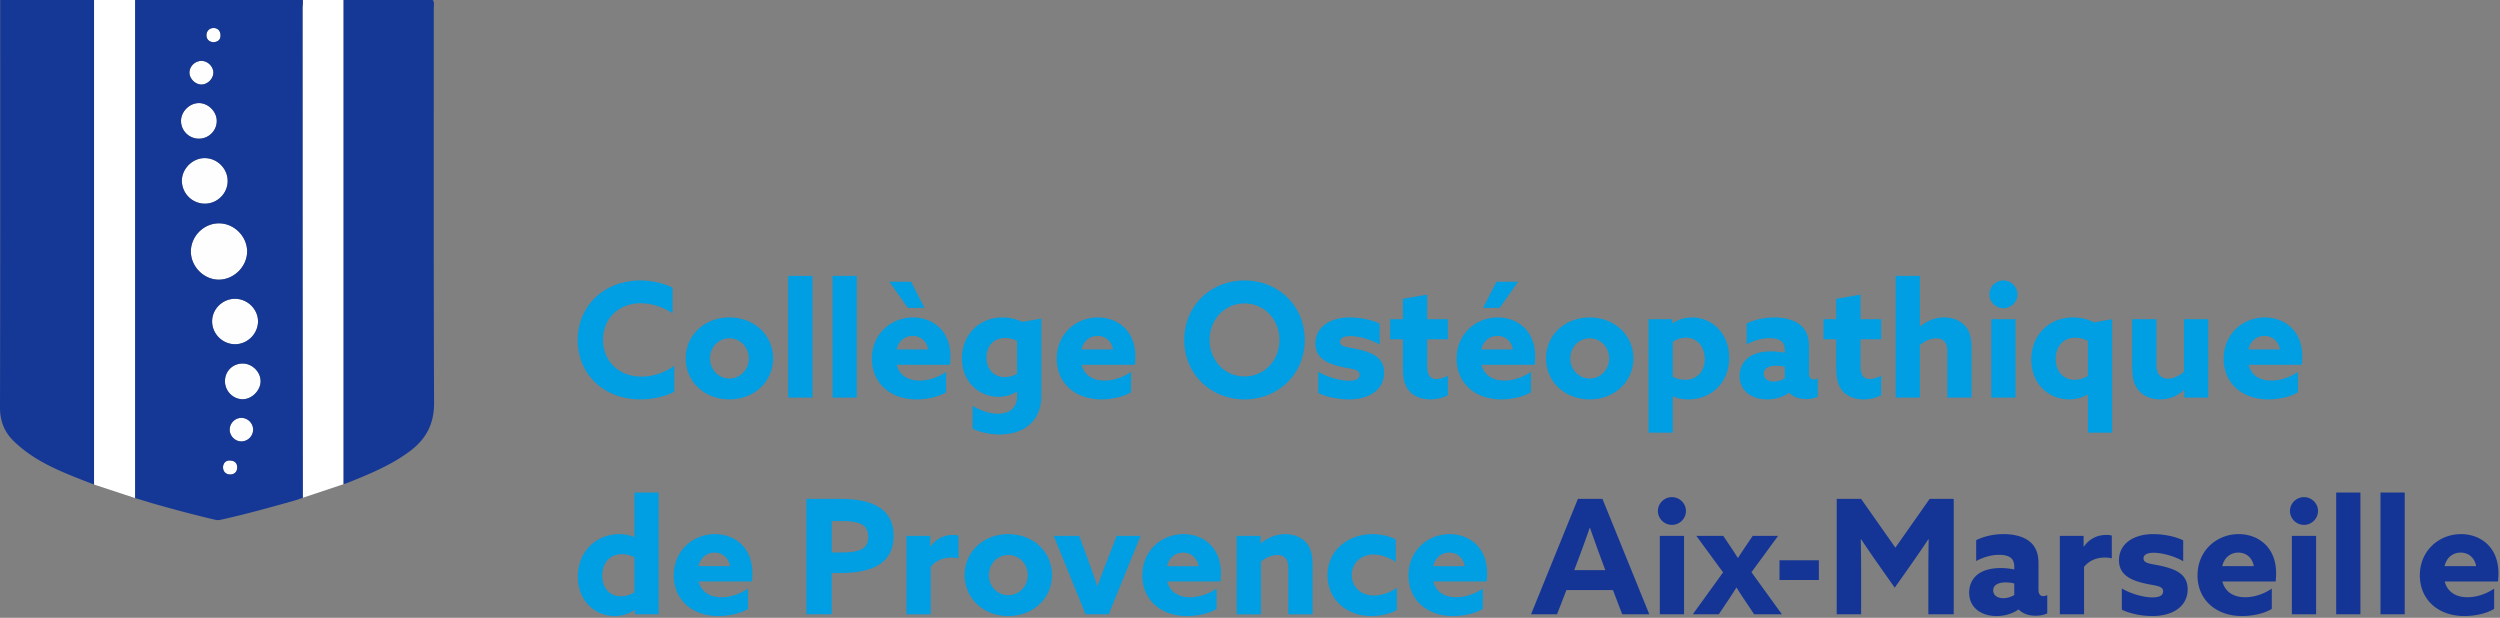
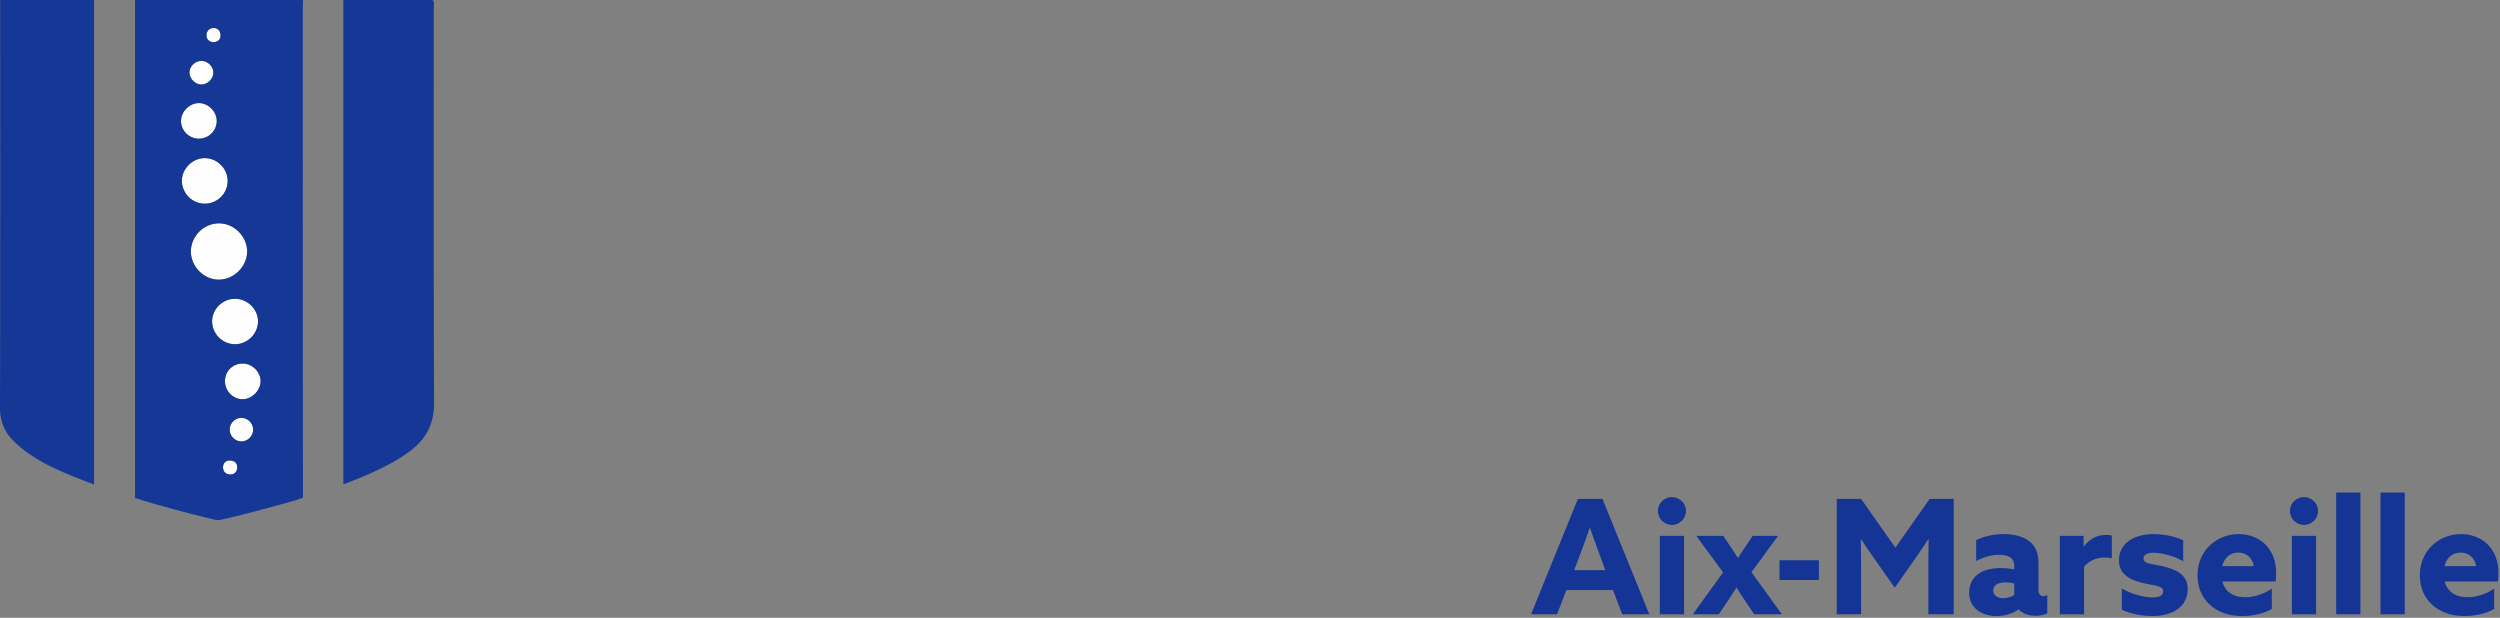
<svg xmlns="http://www.w3.org/2000/svg" viewBox="0 0 600 148.28">
  <rect x="0" y="0" width="600" height="148.28" fill="#808080" stroke="none" />
  <path d="M59.31 60.359c.008-3.647-3.15-6.784-6.801-6.76-3.602.025-6.632 3.03-6.701 6.648-.07 3.648 3.052 6.863 6.678 6.876 3.637.013 6.818-3.14 6.825-6.764zm-4.67-16.892c.016-3.034-2.534-5.557-5.583-5.523-2.92.032-5.465 2.633-5.408 5.525.06 2.999 2.51 5.409 5.506 5.414 2.988.005 5.47-2.445 5.486-5.416zm7.286 33.677c.01-2.924-2.5-5.41-5.487-5.434-3.067-.023-5.606 2.525-5.53 5.552.073 2.964 2.58 5.38 5.554 5.355 2.957-.025 5.452-2.525 5.463-5.473zm-3.64 10.101c-2.403-.02-4.275 1.802-4.3 4.187-.025 2.356 1.854 4.33 4.173 4.387 2.2.054 4.338-2.02 4.388-4.256.05-2.241-1.98-4.298-4.26-4.318zM47.771 33.286c2.35-.017 4.268-1.948 4.252-4.279-.017-2.265-2.072-4.294-4.325-4.268-2.269.026-4.284 2.082-4.255 4.342.03 2.333 1.973 4.222 4.328 4.205zm.477-12.996c1.463.054 2.91-1.299 2.96-2.767.05-1.485-1.268-2.864-2.782-2.909-1.53-.044-2.894 1.212-2.958 2.726-.061 1.435 1.315 2.896 2.78 2.95zm9.703 79.999c-1.49-.01-2.741 1.18-2.826 2.685-.086 1.537 1.185 2.926 2.716 2.969 1.56.043 2.878-1.208 2.912-2.765.033-1.564-1.242-2.88-2.802-2.89zm-3.038 10.231c-.713.045-1.37.647-1.388 1.594-.02 1.036.664 1.775 1.74 1.765 1.088-.01 1.713-.737 1.663-1.818-.046-.999-.652-1.57-2.015-1.54zM51.208 10.136c1.144-.072 1.736-.647 1.72-1.655-.017-1.066-.654-1.793-1.729-1.76-.96.029-1.63.75-1.65 1.689-.023 1.062.688 1.652 1.66 1.726z" fill="#fefefe" />
  <path d="M.052 2.082c0 31.9.03 63.799-.052 95.698-.007 3.252 1.04 5.873 3.242 8.034 5.38 5.276 12.293 7.736 19.336 10.48V0H.052v2.082zM104.102 2c0-.662.213-1.368-.24-2H82.407v116.22l1.036-.348c5.189-2.083 10.363-4.192 14.902-7.568 3.896-2.901 5.855-6.524 5.833-11.594-.131-31.57-.064-63.14-.075-94.71zm-71.69 117.532l.657.198 3.668 1.107.082.026c4.947 1.398 9.915 2.737 14.922 3.903.602.142 1.091.008 1.63-.112 5.821-1.309 11.571-2.894 17.31-4.52.131-.038.255-.079.37-.12l.023-.007 1.63-.546v-2.838c-.041-38.27-.03-76.547-.041-114.82 0-.274.045-.558.045-.838V0H32.41v119.532zm22.854-5.653c-1.076.011-1.76-.73-1.742-1.765.019-.946.677-1.548 1.387-1.593 1.365-.03 1.97.543 2.015 1.54.053 1.081-.572 1.807-1.66 1.818zm2.576-7.938c-1.533-.04-2.804-1.432-2.718-2.968.086-1.503 1.335-2.692 2.827-2.685 1.559.012 2.834 1.324 2.8 2.89a2.841 2.841 0 0 1-2.909 2.763zm.318-10.12c-2.322-.06-4.198-2.034-4.172-4.39.022-2.385 1.895-4.206 4.3-4.187 2.28.022 4.31 2.079 4.258 4.318-.049 2.236-2.187 4.31-4.386 4.259zm3.765-18.675c-.011 2.946-2.505 5.447-5.462 5.47-2.973.025-5.481-2.39-5.556-5.355-.075-3.024 2.464-5.574 5.533-5.552 2.984.023 5.496 2.51 5.485 5.437zm-2.613-16.788c-.008 3.627-3.19 6.779-6.827 6.764-3.623-.011-6.745-3.227-6.678-6.876.071-3.615 3.1-6.621 6.7-6.647 3.653-.023 6.812 3.114 6.805 6.76zm-4.67-16.891c-.019 2.972-2.497 5.421-5.489 5.417a5.527 5.527 0 0 1-5.503-5.417c-.06-2.89 2.486-5.492 5.406-5.522 3.051-.034 5.6 2.49 5.586 5.522zM51.199 6.722c1.076-.033 1.712.692 1.73 1.758.016 1.009-.579 1.585-1.72 1.656-.971-.075-1.682-.666-1.66-1.728.02-.938.689-1.66 1.65-1.686zm-2.77 7.893c1.51.045 2.83 1.424 2.777 2.909-.049 1.469-1.495 2.819-2.957 2.766-1.466-.056-2.842-1.514-2.782-2.95.064-1.514 1.428-2.77 2.961-2.725zm-.73 10.124c2.25-.026 4.307 2.004 4.322 4.27.019 2.33-1.9 4.258-4.25 4.277-2.356.015-4.3-1.873-4.327-4.206-.03-2.258 1.986-4.314 4.255-4.34z" fill="#153796" />
-   <path d="M72.708 0v.965c0 .28-.045.564-.045.837.011 38.274 0 76.551.04 114.821v2.838l9.703-3.242V0h-9.698zm-50.13 0v116.295l9.833 3.237V0h-9.833z" fill="#fff" />
-   <path d="M153.714 95.85c2.754 0 5.738-.574 8.11-1.835v-6.198c-2.295 1.569-4.973 2.563-7.842 2.563-5.7 0-9.257-3.902-9.257-8.836 0-5.012 3.672-8.761 9.027-8.761 2.831 0 5.623 1.033 7.651 2.41v-6.159c-2.18-1.071-4.896-1.722-7.69-1.722-8.912 0-15.07 6.274-15.07 14.308 0 8.071 6.158 14.23 15.07 14.23zm21.343-19.663c-6.006 0-10.482 4.286-10.482 9.833s4.476 9.83 10.482 9.83 10.481-4.284 10.481-9.83-4.476-9.833-10.481-9.833zm0 14.652c-2.64 0-4.667-2.142-4.667-4.82s2.027-4.82 4.667-4.82 4.667 2.143 4.667 4.82-2.028 4.82-4.667 4.82zm19.928-24.636h-5.815V95.43h5.815V66.203zm10.633 0h-5.814V95.43h5.814V66.203zm14.306 29.648c2.486 0 5.317-.575 7.153-1.722V89.27c-1.99 1.34-4.284 2.067-6.388 2.067-2.678 0-4.82-1.187-5.47-3.787h12.776c.077-.498.115-1.34.115-1.99 0-6.312-4.361-9.373-8.99-9.373-5.202 0-9.869 3.903-9.869 9.909 0 5.891 4.476 9.755 10.673 9.755zm-.88-15.226c1.874 0 3.366 1.225 3.71 3.252h-7.574c.498-2.143 2.066-3.252 3.864-3.252zm2.83-6.733l-3.212-6.273h-5.203l4.437 6.273h3.979zm17.748 21.346c1.568 0 3.29-.459 4.4-1.262l.076.039v1.032c0 2.793-1.76 4.246-4.59 4.246-1.99 0-4.17-.727-6.083-1.912v5.509c1.645.802 4.017 1.377 6.427 1.377 6.005 0 10.06-3.29 10.06-9.22V76.456l-4.552.803a10.66 10.66 0 0 0-4.705-1.072c-5.853 0-9.793 4.324-9.793 9.833 0 5.699 4.208 9.218 8.76 9.218zm1.607-14.115c1.033 0 2.142.306 2.869.688v7.88c-.804.497-1.913.804-2.946.804-2.716 0-4.4-1.951-4.4-4.705 0-2.448 1.455-4.667 4.477-4.667zm23.064 14.728c2.487 0 5.318-.575 7.154-1.722V89.27c-1.99 1.34-4.284 2.067-6.388 2.067-2.678 0-4.82-1.187-5.47-3.787h12.776c.076-.498.114-1.34.114-1.99 0-6.312-4.36-9.373-8.989-9.373-5.202 0-9.87 3.903-9.87 9.909 0 5.891 4.476 9.755 10.673 9.755zm-.88-15.226c1.875 0 3.367 1.225 3.711 3.252h-7.574c.497-2.143 2.066-3.252 3.864-3.252zm35.267 15.226c8.225 0 14.46-6.198 14.46-14.269 0-8.072-6.235-14.27-14.46-14.27-8.224 0-14.46 6.198-14.46 14.27 0 8.071 6.236 14.269 14.46 14.269zm0-23.03c4.782 0 8.378 3.865 8.378 8.761s-3.596 8.76-8.378 8.76-8.378-3.864-8.378-8.76 3.596-8.76 8.378-8.76zm25.053 18.554c-1.797 0-4.782-.65-7.344-2.143v5.088c2.218 1.072 5.088 1.53 7.344 1.53 4.82 0 8.416-2.256 8.454-6.388 0-3.251-2.18-4.629-5.776-5.509-2.793-.688-4.82-.573-4.82-1.95 0-.88.918-1.339 2.448-1.339 1.684 0 4.59.611 7.077 2.027V77.68c-2.142-1.034-4.934-1.493-7.191-1.493-4.667 0-8.187 2.258-8.225 6.237 0 3.097 2.104 4.59 5.661 5.47 2.831.726 4.935.574 4.935 2.027 0 1.033-.956 1.454-2.563 1.454zm14.61 2.6c1.186 1.263 2.984 1.876 4.897 1.876 1.645 0 3.366-.46 4.246-1.034v-4.629c-.765.383-1.837.766-2.793.766-1.76 0-2.18-1.377-2.18-3.214V81.43h4.973v-4.82h-4.973v-5.892l-5.815.995v4.896h-3.06v4.82h3.06v6.925c0 2.984.65 4.552 1.646 5.623zm21.115-17.788c-5.203 0-9.87 3.903-9.87 9.909 0 5.891 4.476 9.755 10.673 9.755 2.487 0 5.317-.575 7.154-1.722V89.27c-1.99 1.34-4.285 2.067-6.389 2.067-2.677 0-4.82-1.187-5.47-3.787h12.777c.076-.498.114-1.34.114-1.99 0-6.312-4.36-9.373-8.989-9.373zm-3.94 7.69c.497-2.143 2.065-3.252 3.864-3.252 1.874 0 3.366 1.225 3.71 3.252h-7.574zm8.836-16.258h-5.203l-3.213 6.273h3.979l4.437-6.273zm17.174 8.568c-6.006 0-10.482 4.286-10.482 9.833s4.476 9.83 10.482 9.83 10.482-4.284 10.482-9.83-4.476-9.833-10.482-9.833zm0 14.652c-2.64 0-4.667-2.142-4.667-4.82s2.028-4.82 4.667-4.82 4.667 2.143 4.667 4.82-2.028 4.82-4.667 4.82zm24.557-14.652c-1.875 0-3.443.575-4.667 1.416l-.077-.039v-.956h-5.7v27.238h5.815v-8.684l.076-.038c.88.42 2.105.727 3.635.727 5.508 0 9.831-3.94 9.831-9.985 0-5.852-4.094-9.679-8.913-9.679zm-1.646 14.958a6.582 6.582 0 0 1-2.983-.727v-8.339a5.4 5.4 0 0 1 3.137-1.033c2.869 0 4.553 2.296 4.553 5.126 0 2.793-1.684 4.973-4.707 4.973zm29.721-1.568v-6.389c0-2.372-.688-4.054-2.103-5.203-1.493-1.223-3.75-1.798-6.275-1.798-2.754 0-5.049.689-6.579 1.455v5.011c1.492-.803 3.404-1.492 5.509-1.492 1.377 0 2.371.306 2.907.803.421.383.727 1.071.727 1.99v.727a15.131 15.131 0 0 0-3.252-.345c-1.95 0-3.825.345-5.279 1.339-1.338.918-2.295 2.486-2.295 4.553 0 1.95.841 3.442 2.218 4.398 1.225.842 2.755 1.225 4.362 1.225 2.142 0 4.016-.689 5.24-1.569h.077c1.032 1.071 2.524 1.492 4.055 1.492 1.11 0 2.142-.23 2.793-.574V90.84c-.307.153-.65.23-.957.23-.803 0-1.148-.612-1.148-1.492zm-5.814 1.224c-.689.42-1.645.765-2.64.765-1.339 0-2.41-.65-2.41-1.875 0-1.453 1.492-1.912 2.984-1.912.612 0 1.453.076 2.066.268V90.8zm18.167-20.084l-5.815.995v4.896h-3.06v4.82h3.06v6.925c0 2.984.65 4.552 1.646 5.623 1.185 1.262 2.983 1.875 4.896 1.875 1.645 0 3.366-.46 4.246-1.034v-4.629c-.765.383-1.837.766-2.793.766-1.76 0-2.18-1.377-2.18-3.214V81.43h4.973v-4.82h-4.973v-5.892zm20.082 5.47c-2.372 0-4.362.996-5.739 2.143l-.076-.038V66.203h-5.814V95.43h5.814V82.768c1.033-.804 2.449-1.569 3.94-1.569.803 0 1.492.23 1.99.804.459.535.65 1.224.65 2.64V95.43h5.815V83.686c0-2.716-.498-4.36-1.646-5.585-1.185-1.225-2.945-1.914-4.934-1.914zm11.32 19.243h5.814V76.608h-5.814V95.43zm2.907-28.118c-1.836 0-3.366 1.493-3.366 3.329s1.53 3.328 3.366 3.328 3.366-1.492 3.366-3.328c0-1.836-1.53-3.329-3.366-3.329zm16.753 8.875c-5.814 0-10.06 4.208-10.06 10.1 0 5.776 4.093 9.564 9.066 9.564 1.874 0 3.366-.537 4.438-1.148l.076.038v9.105h5.814V76.608l-4.322.766a11.11 11.11 0 0 0-5.012-1.187zm3.52 14.001c-.88.613-2.066.957-3.175.957-2.945 0-4.553-2.256-4.553-5.011 0-2.792 1.646-5.088 4.667-5.088 1.149 0 2.219.345 3.06.727v8.415zm23.065-.994c-.918.88-2.372 1.684-3.825 1.684-.804 0-1.57-.269-2.066-.842-.498-.536-.727-1.339-.727-2.716V76.608h-5.814V88.2c0 2.792.573 4.514 1.797 5.776 1.072 1.109 2.716 1.875 4.897 1.875 2.448 0 4.284-.956 5.738-2.22l.076.039v1.76h5.739V76.608h-5.815v12.586zm28.381-3.633c0-6.313-4.36-9.374-8.99-9.374-5.202 0-9.868 3.903-9.868 9.909 0 5.891 4.475 9.755 10.671 9.755 2.488 0 5.318-.575 7.155-1.722V89.27c-1.99 1.34-4.285 2.067-6.389 2.067-2.678 0-4.82-1.187-5.47-3.787h12.777c.076-.498.114-1.34.114-1.99zm-12.93-1.684c.497-2.143 2.066-3.252 3.865-3.252 1.874 0 3.366 1.225 3.71 3.252h-7.575zm-387.35 44.96l-.077.04c-.995-.421-2.142-.689-3.558-.689-5.623 0-9.946 4.285-9.946 10.213 0 5.777 4.093 9.45 8.837 9.45 1.836 0 3.52-.575 4.782-1.455l.076.04v.994h5.7v-29.226h-5.815v10.634zm0 13.313a6.147 6.147 0 0 1-3.252.957c-2.87 0-4.476-2.18-4.476-4.973 0-2.83 1.645-5.126 4.705-5.126 1.148 0 2.18.306 3.022.726v8.416zm19.315-13.962c-5.203 0-9.87 3.902-9.87 9.908 0 5.891 4.476 9.755 10.673 9.755 2.486 0 5.317-.575 7.153-1.722v-4.859c-1.989 1.34-4.284 2.067-6.388 2.067-2.678 0-4.82-1.187-5.47-3.787h12.776c.077-.498.115-1.34.115-1.99 0-6.312-4.36-9.372-8.99-9.372zm-3.94 7.689c.497-2.143 2.065-3.252 3.863-3.252 1.875 0 3.366 1.225 3.71 3.252h-7.574zm34.118-16.143h-8.224v27.696h6.082v-9.909h1.913c8.263 0 12.93-2.562 12.93-8.95 0-6.963-5.93-8.837-12.7-8.837zm.077 12.853h-2.22v-7.536h2.067c4.59 0 6.694.765 6.694 3.826 0 2.6-1.53 3.71-6.541 3.71zm21.496-1.415l-.077-.038v-2.526h-5.7v18.822h5.815v-11.4c1.377-1.606 3.06-2.219 5.088-2.219.535 0 1.11.077 1.568.192v-5.47a4.688 4.688 0 0 0-1.224-.154c-2.333 0-4.17.957-5.47 2.793zm18.666-2.984c-6.006 0-10.482 4.285-10.482 9.832s4.476 9.83 10.482 9.83 10.481-4.284 10.481-9.83-4.475-9.832-10.481-9.832zm0 14.65c-2.64 0-4.667-2.14-4.667-4.818s2.027-4.82 4.667-4.82 4.667 2.142 4.667 4.82-2.028 4.819-4.667 4.819zm23.677-8.224a236.487 236.487 0 0 0-2.257 6.006h-.077a286.05 286.05 0 0 0-2.104-5.967l-2.218-6.045h-6.12l7.65 18.822h5.547l7.65-18.822h-5.738l-2.333 6.006zm18.36-6.426c-5.203 0-9.87 3.902-9.87 9.908 0 5.891 4.476 9.755 10.673 9.755 2.486 0 5.317-.575 7.153-1.722v-4.859c-1.989 1.34-4.284 2.067-6.388 2.067-2.678 0-4.82-1.187-5.47-3.787h12.776c.077-.498.115-1.34.115-1.99 0-6.312-4.36-9.372-8.99-9.372zm-3.94 7.689c.497-2.143 2.065-3.252 3.863-3.252 1.875 0 3.366 1.225 3.71 3.252h-7.574zm28.344-7.689c-2.372 0-4.362.995-5.815 2.18l-.076-.038v-1.722h-5.739v18.822h5.815v-12.662c1.033-.804 2.448-1.569 3.94-1.569.803 0 1.492.23 1.99.804.459.535.65 1.224.65 2.64v10.787h5.815v-11.744c0-2.716-.498-4.36-1.646-5.585-1.185-1.224-2.945-1.913-4.934-1.913zm15.987 9.832c0-2.832 2.142-4.935 5.24-4.935 1.798 0 3.635.688 5.318 1.759v-5.394c-1.53-.764-3.481-1.262-5.585-1.262-5.891 0-10.788 3.94-10.788 9.87 0 5.66 4.438 9.793 10.482 9.793 2.141 0 4.36-.46 6.158-1.455v-5.355c-1.568 1.187-3.672 1.875-5.508 1.875-3.136 0-5.317-2.027-5.317-4.896zm23.486-9.832c-5.203 0-9.869 3.902-9.869 9.908 0 5.891 4.476 9.755 10.672 9.755 2.487 0 5.317-.575 7.154-1.722v-4.859c-1.989 1.34-4.285 2.067-6.388 2.067-2.678 0-4.82-1.187-5.471-3.787h12.777c.076-.498.114-1.34.114-1.99 0-6.312-4.36-9.372-8.989-9.372zm-3.94 7.689c.497-2.143 2.065-3.252 3.864-3.252 1.874 0 3.366 1.225 3.71 3.252h-7.574z" fill="#009ee3" />
  <path d="M378.697 119.734l-11.246 27.696h6.236l2.256-5.815h11.17l2.219 5.815h6.503l-11.246-27.696h-5.892zm-.88 17.099l1.11-2.945c.88-2.333 1.875-5.088 2.601-7.192h.076a405.252 405.252 0 0 0 2.525 7.038l1.148 3.099h-7.46zm23.447-17.52c-1.836 0-3.367 1.492-3.367 3.329 0 1.836 1.53 3.328 3.367 3.328s3.366-1.492 3.366-3.328c0-1.837-1.53-3.329-3.366-3.329zm-2.908 28.117h5.815v-18.822h-5.815v18.822zm28.384-18.822h-6.083l-1.453 2.143c-.65.956-1.339 1.99-2.066 3.137h-.076a90.756 90.756 0 0 0-2.066-3.175l-1.416-2.105h-6.465l6.427 8.761-7.268 10.06h6.236l2.18-3.251a100.881 100.881 0 0 0 2.028-3.137h.076c.612.995 1.263 1.99 2.027 3.137l2.181 3.252h6.656l-7.306-10.099 6.388-8.723zm.342 10.597h9.448v-4.743h-9.448v4.743zm27.809-7.766l-8.225-11.705h-5.853v27.696h5.853v-11.094c0-2.295-.039-4.897-.077-6.886l.077-.038a270.1 270.1 0 0 0 4.055 5.93l4.016 5.699 4.017-5.7a273.564 273.564 0 0 0 4.055-5.929l.077.038c-.04 1.99-.077 4.591-.077 6.886v11.094h6.083v-27.696h-5.777l-8.224 11.705zm34.348 10.138v-6.389c0-2.372-.688-4.054-2.103-5.202-1.492-1.224-3.75-1.798-6.275-1.798-2.754 0-5.048.689-6.579 1.454v5.011c1.492-.803 3.405-1.492 5.509-1.492 1.377 0 2.371.306 2.907.803.421.383.727 1.071.727 1.99v.727a15.131 15.131 0 0 0-3.252-.345c-1.95 0-3.825.345-5.278 1.339-1.34.918-2.296 2.486-2.296 4.553 0 1.95.841 3.442 2.218 4.398 1.225.842 2.755 1.225 4.362 1.225 2.142 0 4.016-.689 5.24-1.569h.077c1.032 1.071 2.525 1.492 4.055 1.492 1.11 0 2.142-.23 2.793-.574v-4.361c-.307.153-.65.23-.957.23-.803 0-1.148-.612-1.148-1.492zm-5.814 1.224c-.689.42-1.645.765-2.64.765-1.339 0-2.41-.65-2.41-1.875 0-1.453 1.492-1.912 2.984-1.912.612 0 1.454.076 2.066.268v2.754zm16.714-11.63l-.077-.037v-2.526h-5.7v18.822h5.815v-11.4c1.377-1.606 3.06-2.219 5.088-2.219.535 0 1.109.077 1.568.192v-5.47a4.69 4.69 0 0 0-1.225-.154c-2.333 0-4.169.957-5.47 2.793zm19.125 4.782c-2.793-.688-4.82-.573-4.82-1.95 0-.88.917-1.339 2.448-1.339 1.683 0 4.59.611 7.077 2.027v-5.011c-2.143-1.033-4.935-1.492-7.192-1.492-4.667 0-8.186 2.257-8.224 6.236 0 3.097 2.103 4.59 5.66 5.47 2.832.726 4.935.574 4.935 2.027 0 1.033-.956 1.454-2.562 1.454-1.798 0-4.782-.65-7.345-2.143v5.088c2.219 1.072 5.088 1.53 7.345 1.53 4.82 0 8.416-2.256 8.454-6.388 0-3.251-2.18-4.629-5.776-5.509zm18.014-7.765c-5.203 0-9.869 3.902-9.869 9.908 0 5.891 4.476 9.755 10.672 9.755 2.487 0 5.317-.575 7.154-1.722v-4.859c-1.989 1.34-4.285 2.067-6.388 2.067-2.678 0-4.82-1.187-5.471-3.787h12.777c.076-.498.115-1.34.115-1.99 0-6.312-4.36-9.372-8.99-9.372zm-3.94 7.689c.497-2.143 2.065-3.252 3.864-3.252 1.874 0 3.366 1.225 3.71 3.252h-7.574zm16.715 11.553h5.814v-18.822h-5.814v18.822zm2.907-28.117c-1.836 0-3.366 1.492-3.366 3.329 0 1.836 1.53 3.328 3.366 3.328s3.366-1.492 3.366-3.328c0-1.837-1.53-3.329-3.366-3.329zm7.727 28.117h5.814v-29.226h-5.814v29.226zm10.632 0h5.815v-29.226h-5.815v29.226zm28.307-9.87c0-6.312-4.36-9.372-8.99-9.372-5.202 0-9.87 3.902-9.87 9.908 0 5.891 4.477 9.755 10.673 9.755 2.488 0 5.318-.575 7.155-1.722v-4.859c-1.99 1.34-4.285 2.067-6.389 2.067-2.678 0-4.82-1.187-5.47-3.787h12.777c.076-.498.114-1.34.114-1.99zm-12.93-1.683c.497-2.143 2.066-3.252 3.864-3.252 1.875 0 3.367 1.225 3.71 3.252h-7.574z" fill="#143595" />
</svg>